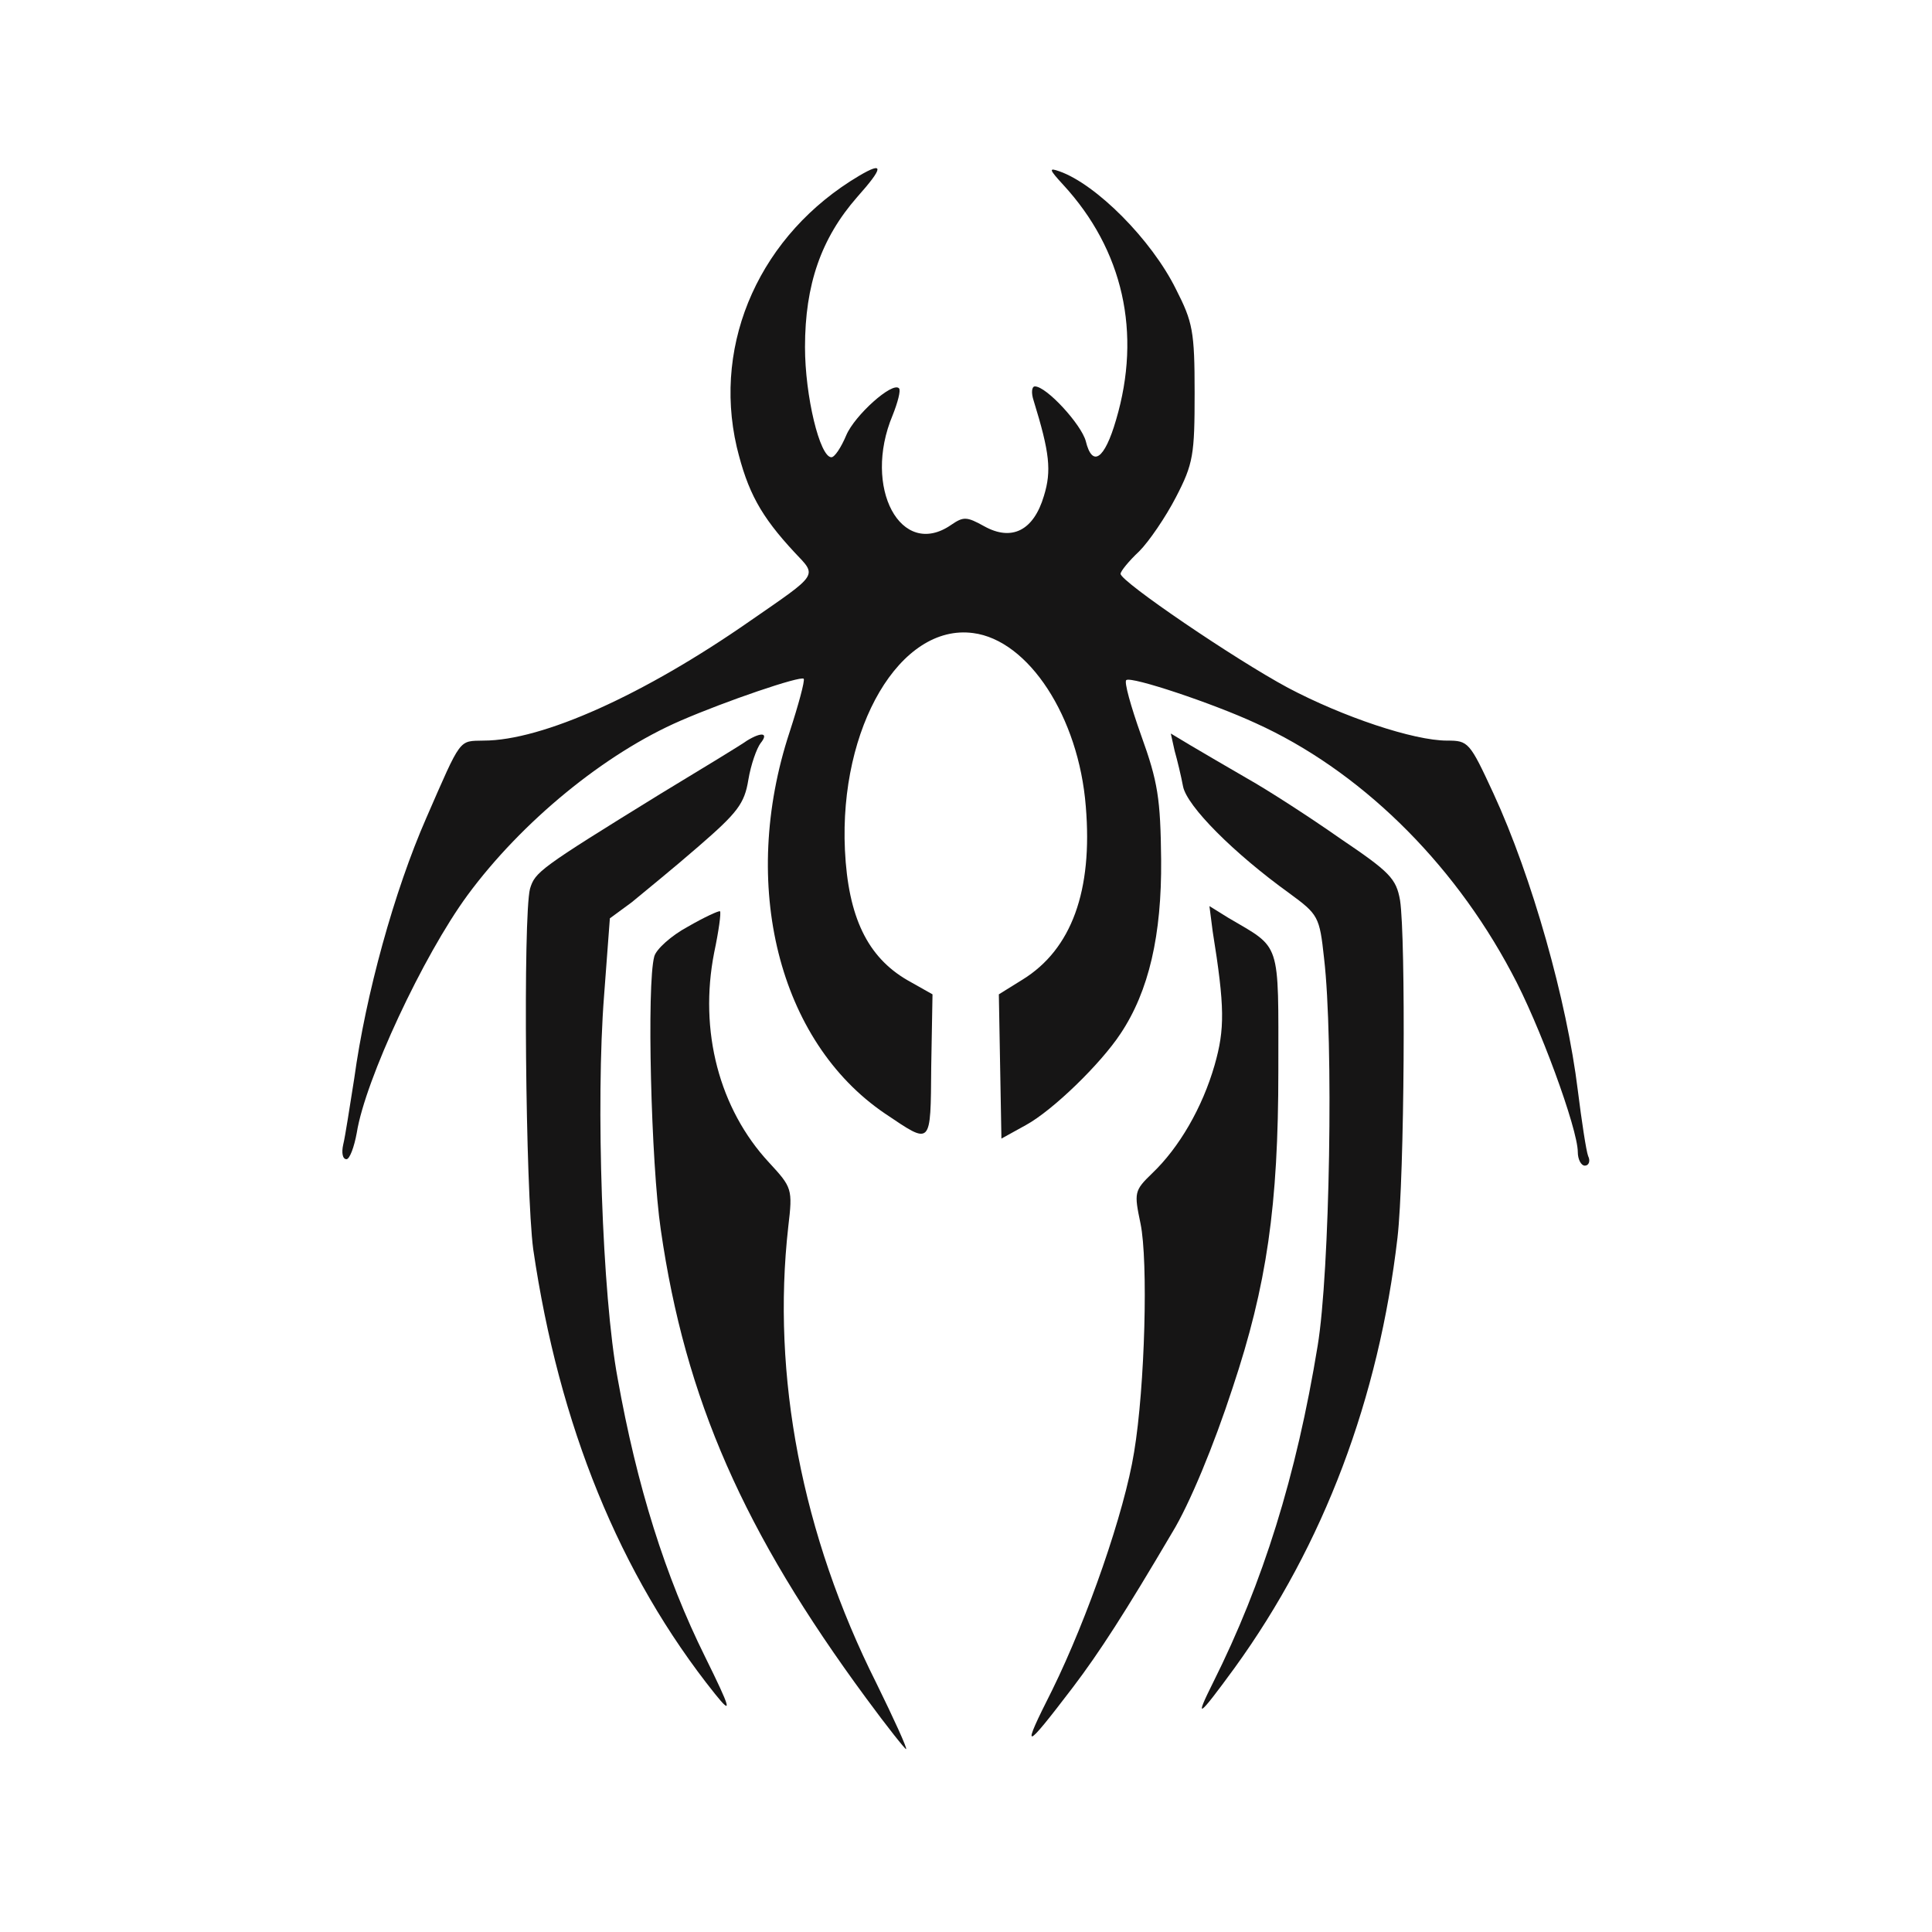
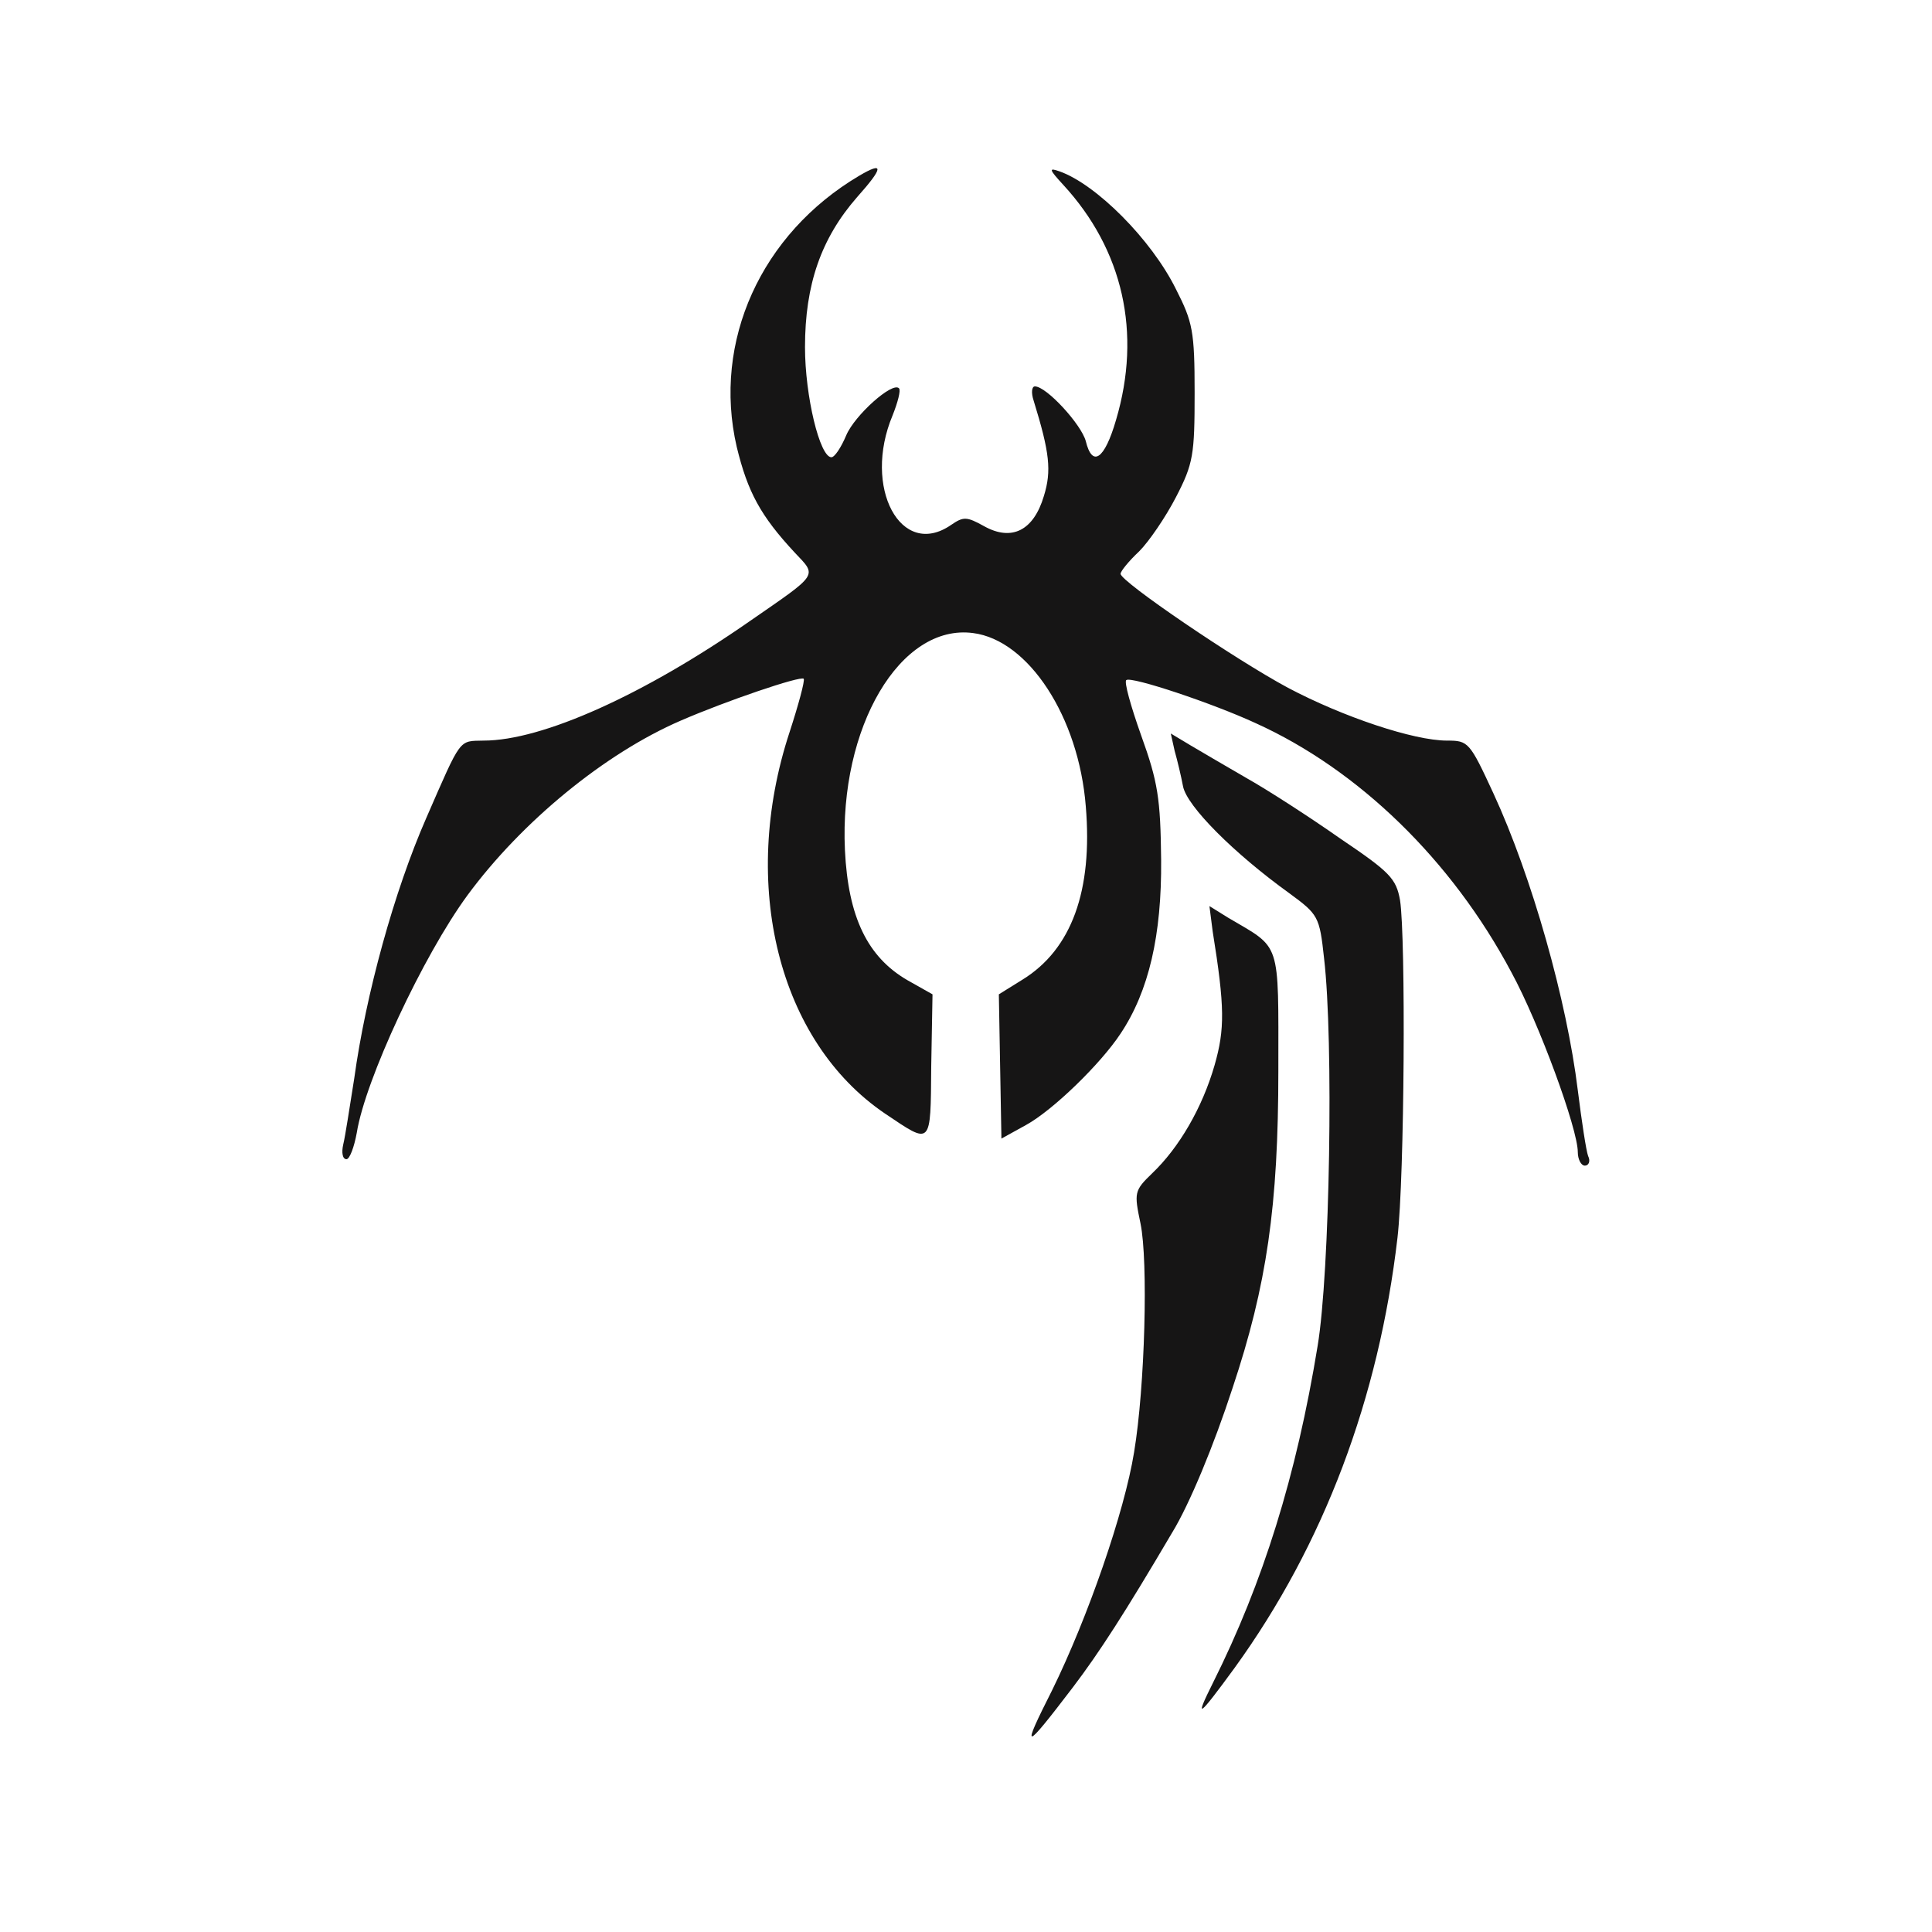
<svg xmlns="http://www.w3.org/2000/svg" version="1.0" width="300pt" height="300pt" viewBox="0 0 300 300" preserveAspectRatio="xMidYMid meet">
  <g transform="translate(0,300) scale(0.1,-0.1)" fill="#161515" stroke="none">
    <path class="node" id="node2" d="M1334 2727 c-152 -90 -228 -257 -190 -421 17 -70 37 -107 90 -164 35 -37 38 -32 -69 -106 -165 -115 -323 -186 -414 -186 -39 -1 -34 6 -89 -120 -50 -114 -94 -274 -112 -405 -7 -44 -14 -90 -17 -102 -3 -13 -1 -23 5 -23 5 0 12 19 16 41 13 82 103 275 172 369 84 114 213 220 331 271 69 30 186 70 191 65 2 -3 -8 -40 -22 -83 -78 -237 -17 -480 148 -592 73 -49 71 -52 72 73 l2 112 -39 22 c-62 36 -92 98 -97 202 -9 191 86 352 199 337 86 -11 164 -130 175 -269 11 -131 -22 -222 -98 -269 l-37 -23 2 -112 2 -112 38 21 c42 23 116 95 147 142 44 66 64 153 63 270 -1 95 -5 121 -31 193 -16 45 -27 84 -23 86 8 6 134 -36 201 -67 159 -72 304 -212 397 -387 43 -79 103 -243 103 -279 0 -11 5 -21 11 -21 6 0 9 7 5 15 -3 8 -10 54 -16 102 -17 139 -71 331 -131 461 -37 80 -39 82 -72 82 -52 0 -162 37 -247 82 -82 44 -260 165 -260 177 0 4 13 20 29 35 15 15 41 53 57 84 27 52 29 66 29 162 0 96 -3 110 -29 161 -38 77 -124 163 -181 183 -17 6 -16 3 6 -21 93 -101 122 -230 82 -365 -18 -62 -37 -74 -47 -33 -7 26 -61 85 -79 85 -5 0 -6 -10 -2 -22 25 -81 28 -109 16 -148 -16 -54 -50 -71 -93 -47 -27 15 -32 15 -51 2 -78 -54 -138 58 -91 170 8 20 13 39 10 42 -10 11 -69 -42 -82 -73 -8 -19 -18 -34 -23 -34 -18 0 -41 95 -41 171 0 97 25 169 81 233 41 46 42 56 3 33z" />
-     <path class="node" id="node3" d="M1160 1850 c-8 -6 -69 -43 -135 -83 -188 -116 -194 -121 -202 -147 -11 -43 -7 -470 5 -560 40 -273 134 -505 282 -690 28 -35 25 -24 -15 57 -62 125 -106 265 -136 433 -24 129 -34 428 -21 594 l9 120 34 25 c18 15 65 53 104 87 60 52 71 66 77 103 4 24 13 49 19 57 13 16 2 18 -21 4z" />
    <path class="node" id="node4" d="M1824 1834 c4 -14 10 -39 13 -55 6 -31 79 -104 165 -166 45 -33 47 -36 54 -101 15 -128 9 -488 -10 -602 -33 -202 -85 -368 -162 -522 -30 -60 -24 -56 33 22 139 192 224 419 253 668 11 95 13 465 4 524 -6 34 -16 44 -93 96 -47 33 -112 75 -144 93 -33 19 -72 42 -89 52 l-30 18 6 -27z" />
-     <path class="node" id="node5" d="M1068 1561 c-26 -14 -49 -35 -52 -46 -12 -43 -5 -322 10 -424 38 -264 129 -470 319 -728 33 -45 61 -80 62 -79 2 1 -19 47 -46 102 -116 231 -163 478 -137 709 7 59 6 61 -30 100 -77 83 -109 204 -85 326 7 33 11 62 9 64 -2 1 -24 -9 -50 -24z" />
    <path class="node" id="node6" d="M1883 1554 c19 -118 19 -152 3 -208 -19 -66 -55 -128 -97 -168 -28 -27 -28 -30 -18 -78 12 -58 7 -253 -10 -355 -15 -93 -72 -257 -127 -369 -49 -97 -45 -97 32 4 41 54 81 116 154 240 27 44 65 136 94 225 53 159 71 282 71 493 0 204 5 188 -78 237 l-29 18 5 -39z" />
  </g>
  <g transform="translate(0,300) scale(0.1,-0.1)" fill="#A39E9E" stroke="none">

</g>
</svg>